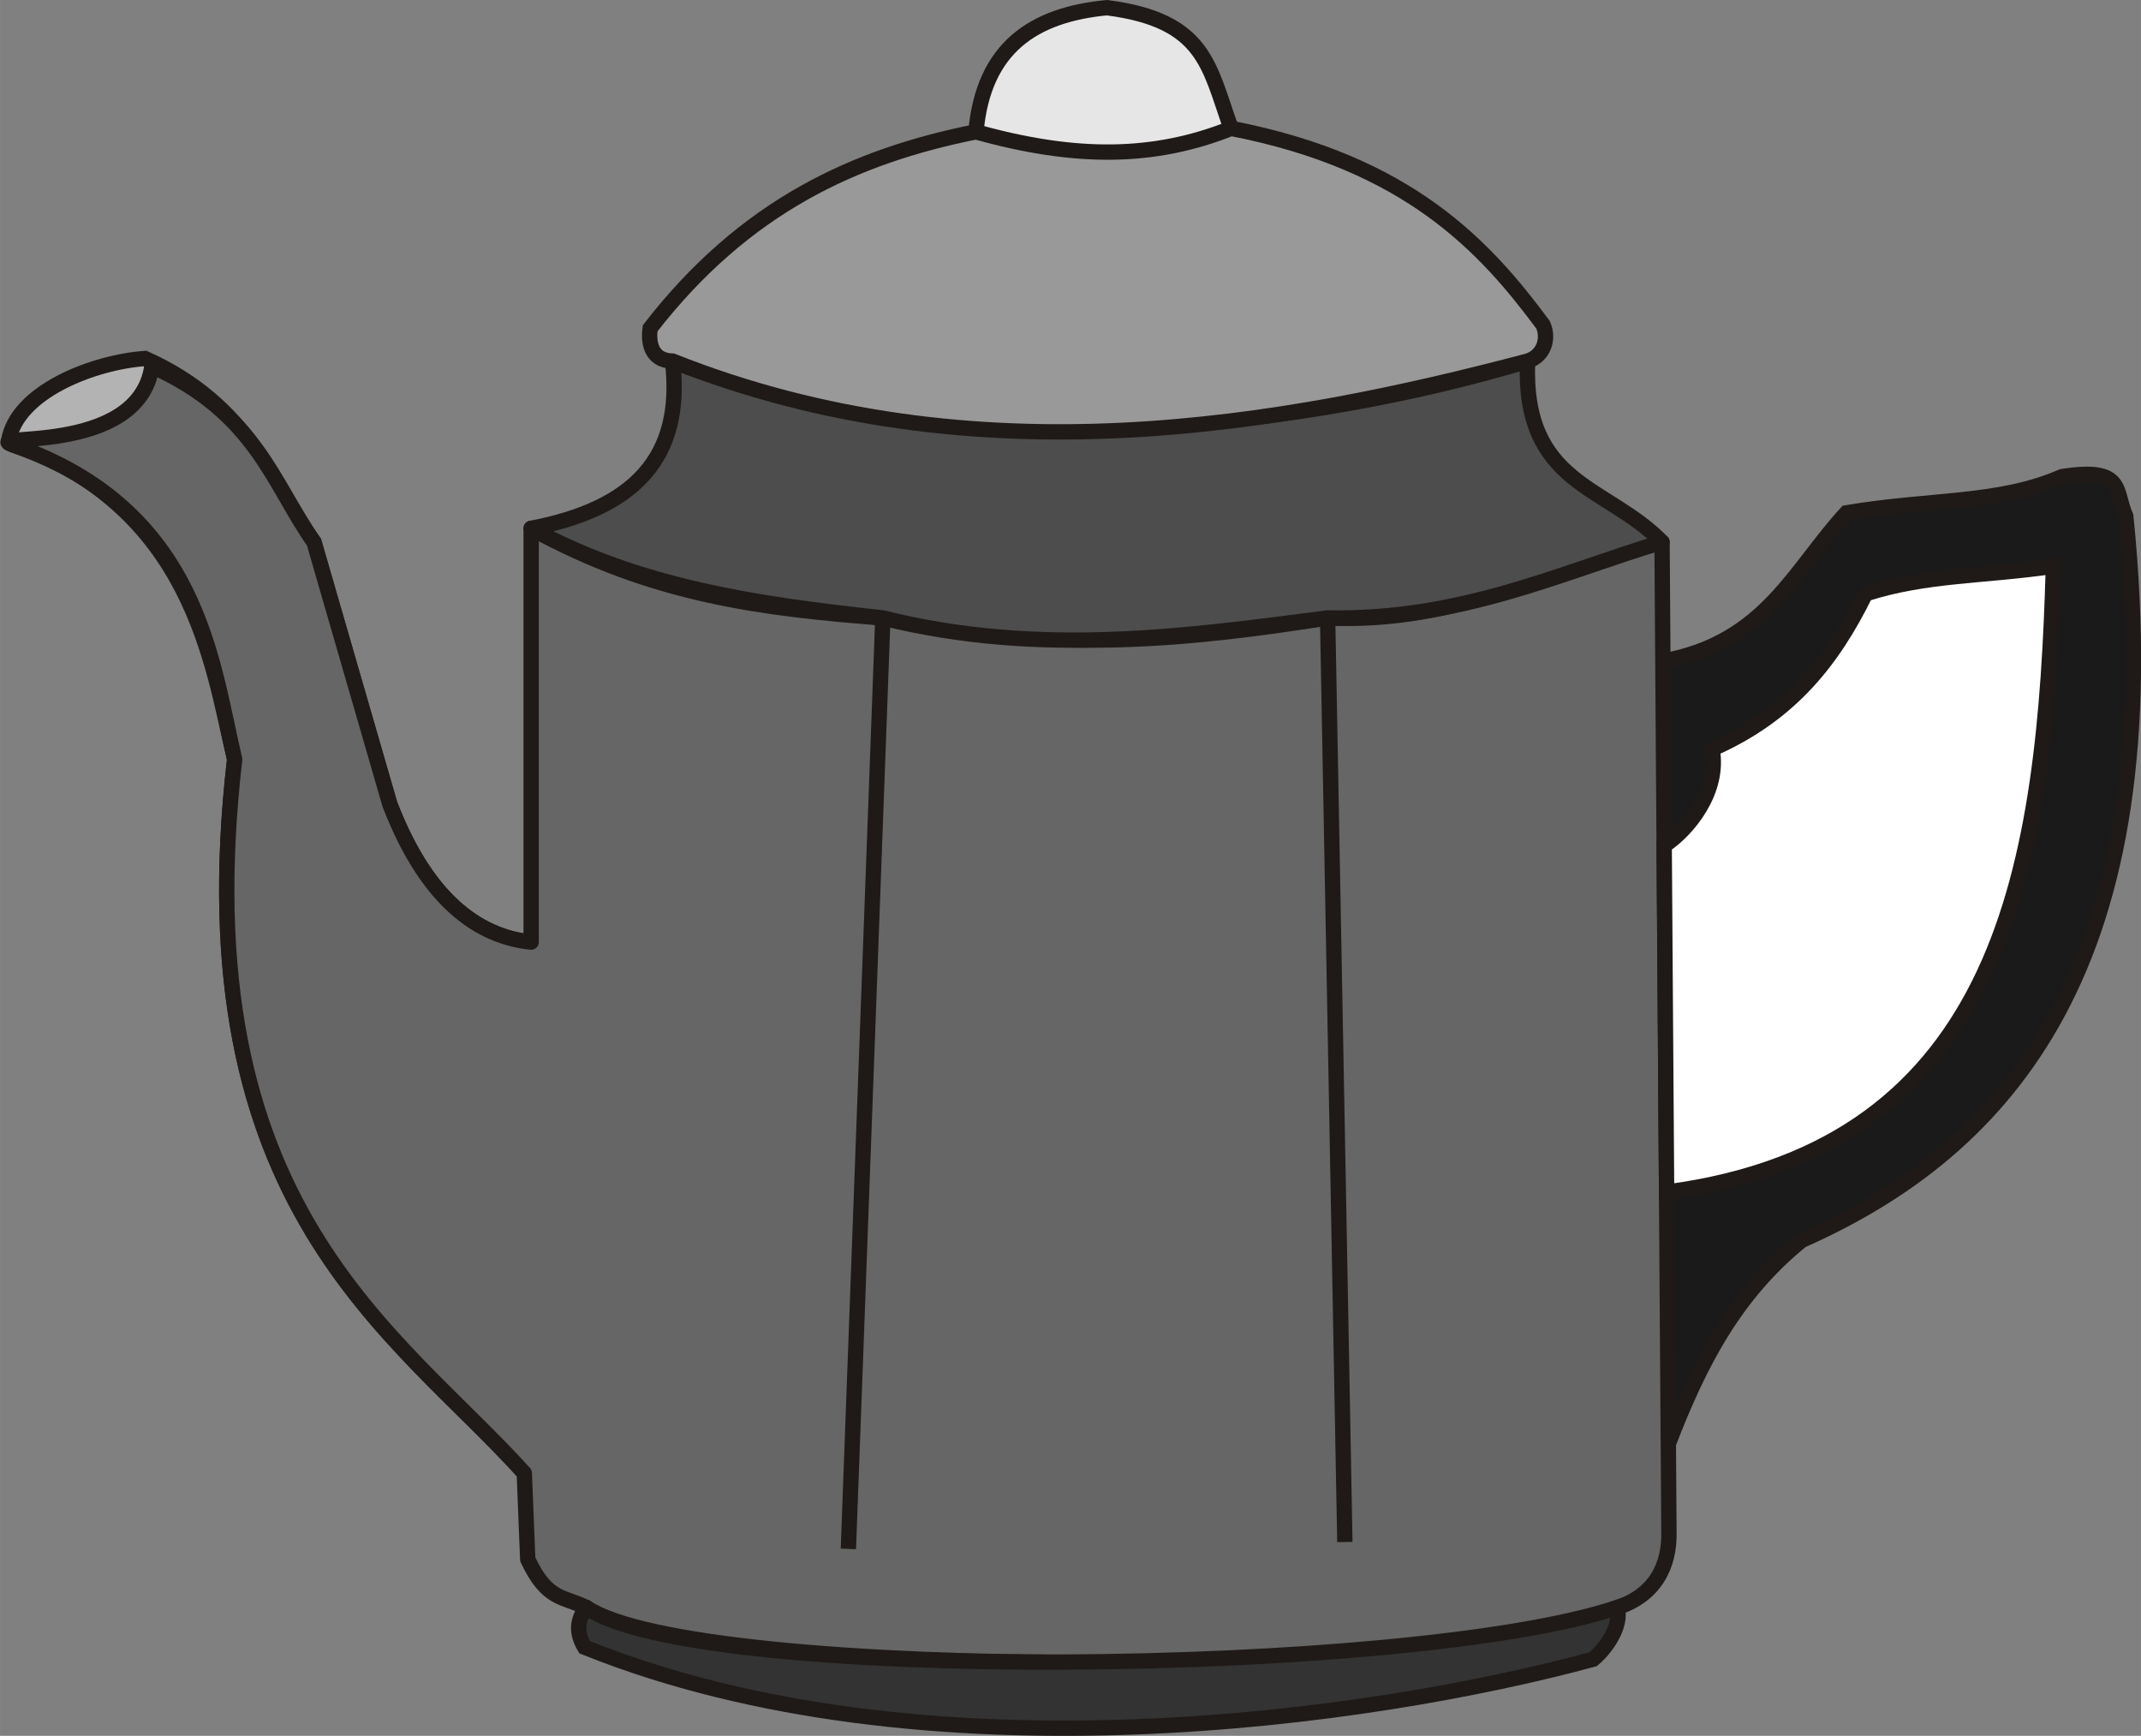
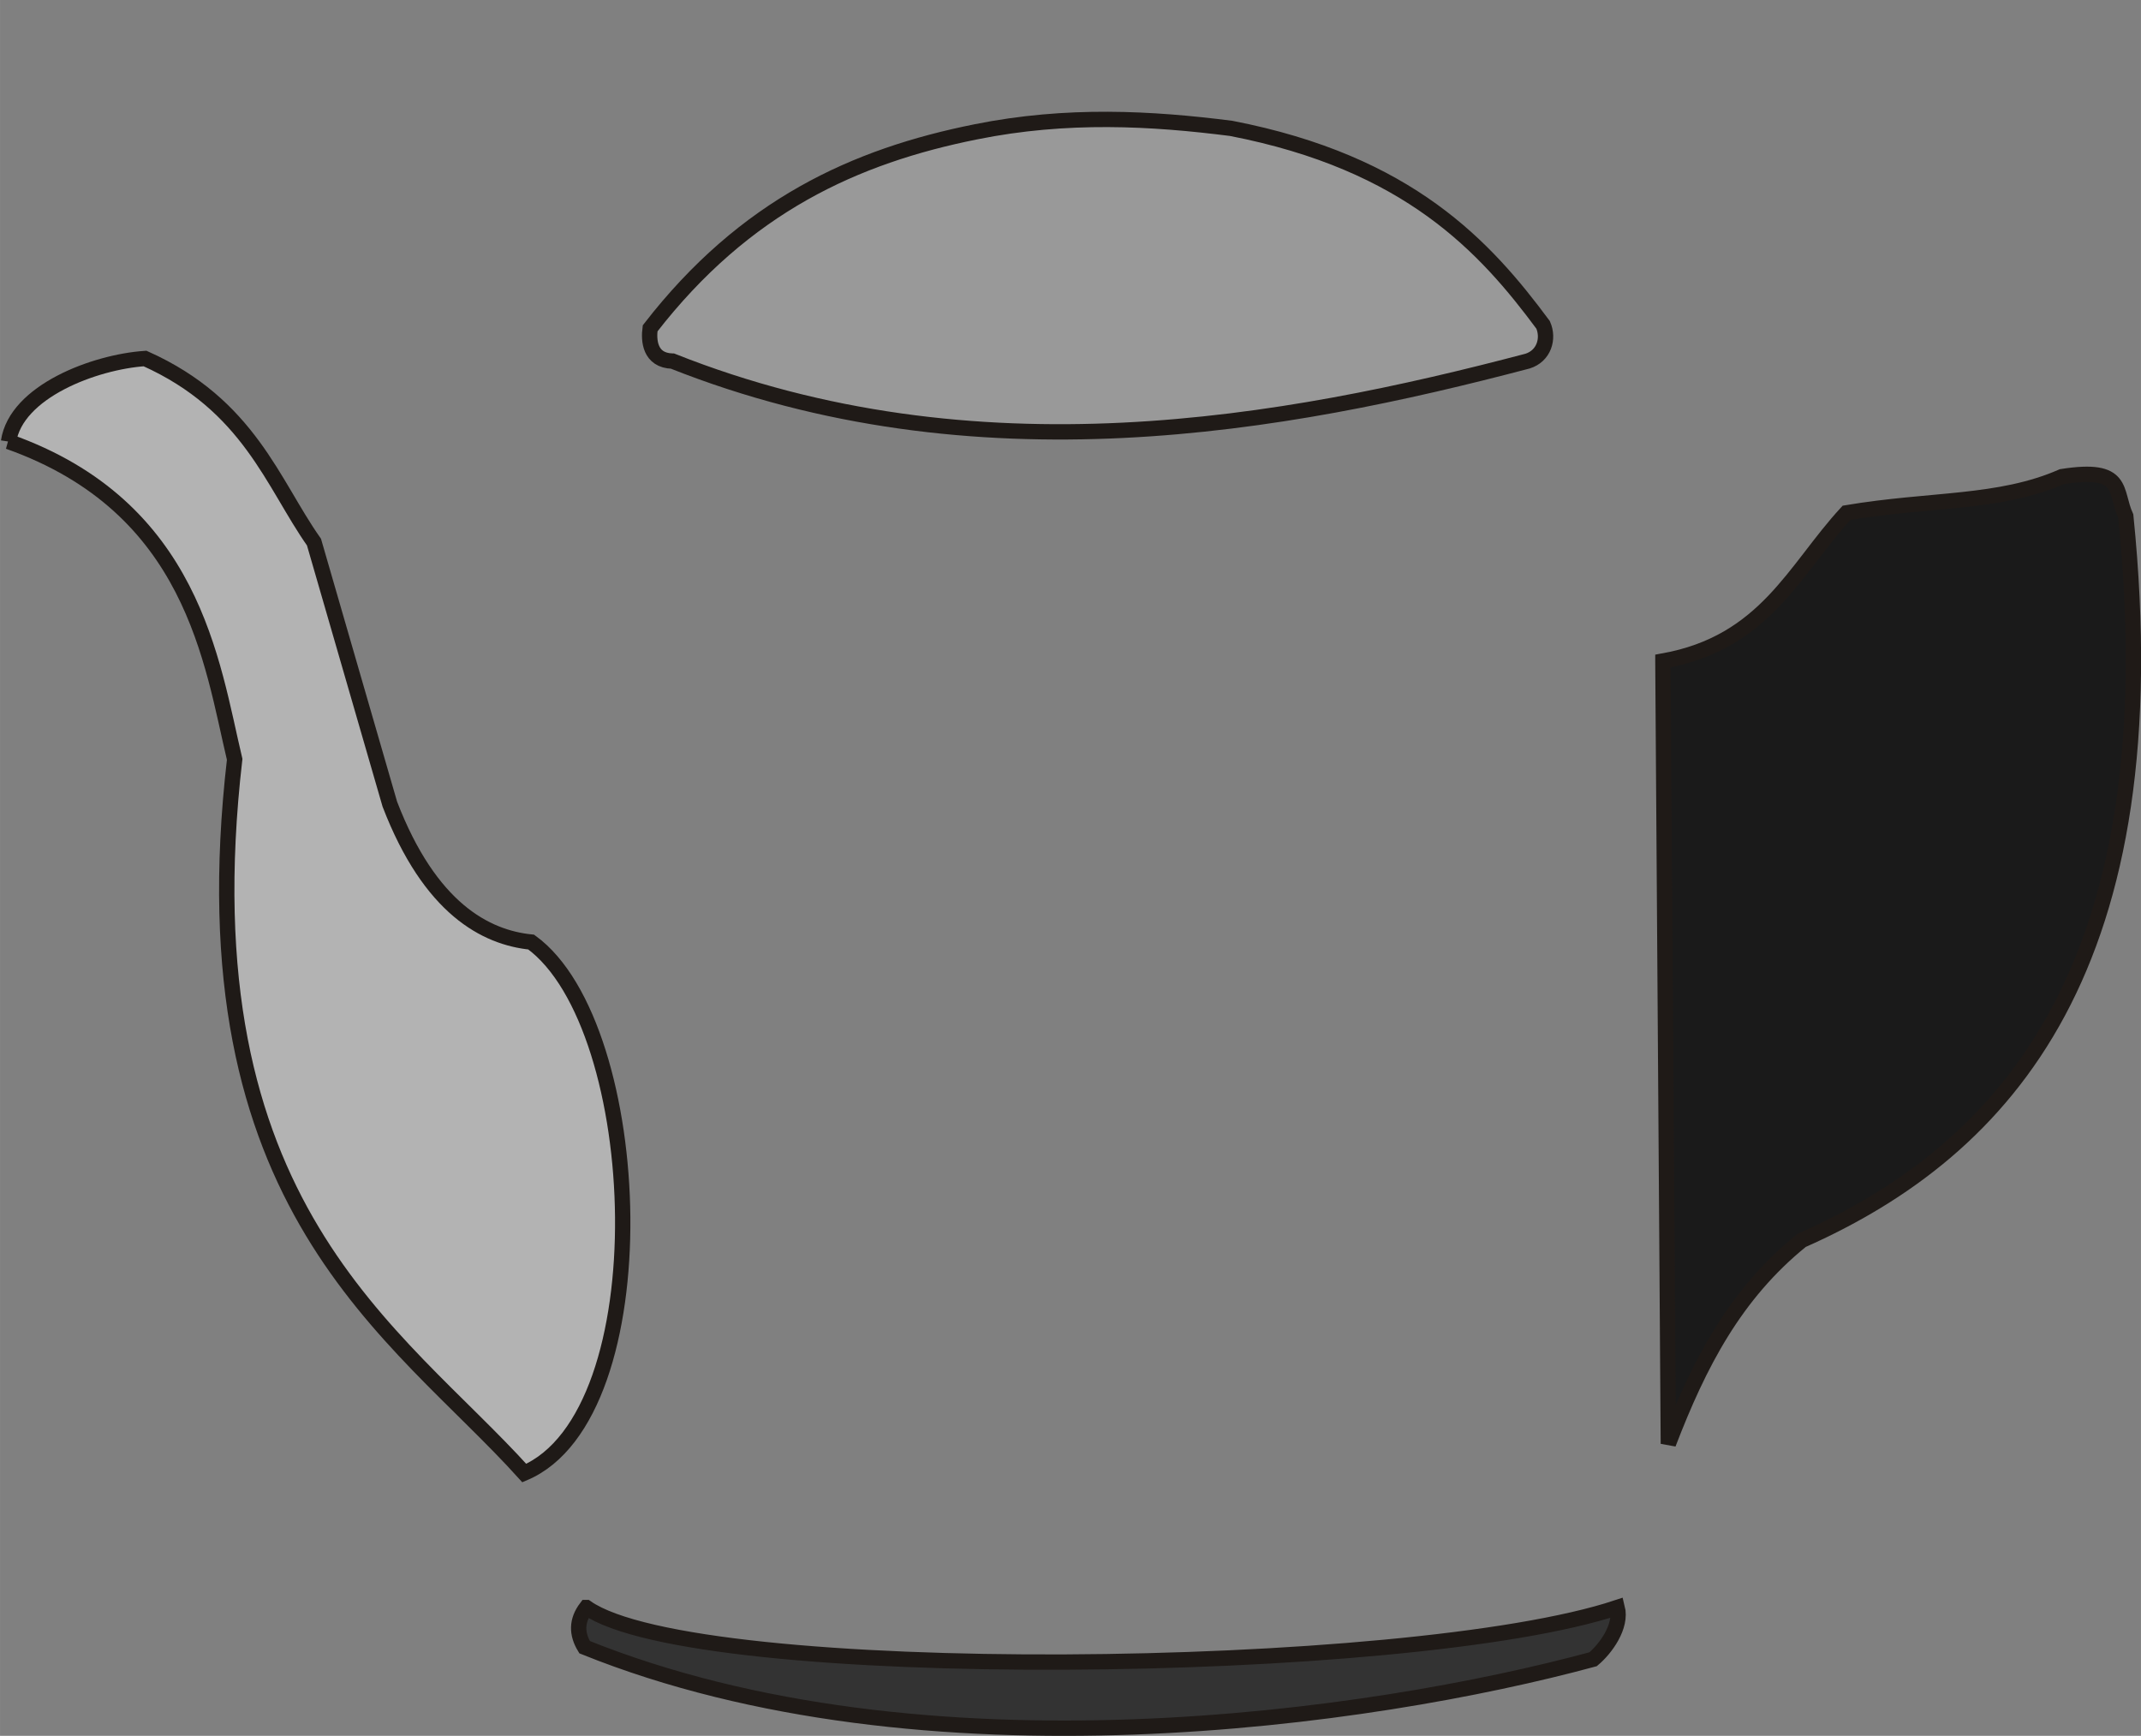
<svg xmlns="http://www.w3.org/2000/svg" xmlns:ns1="http://www.inkscape.org/namespaces/inkscape" xmlns:ns2="http://sodipodi.sourceforge.net/DTD/sodipodi-0.dtd" xml:space="preserve" width="139.718mm" height="113.273mm" style="shape-rendering:geometricPrecision; text-rendering:geometricPrecision; image-rendering:optimizeQuality; fill-rule:evenodd; clip-rule:evenodd" viewBox="0 0 138.119 111.978" id="svg2" version="1.1" ns1:version="0.48.0 r9654" ns2:docname="coffe-pot.svg">
  <rect x="0" y="0" width="138.119" height="111.978" fill="#808080" stroke="none" />
  <ns2:namedview pagecolor="#ffffff" bordercolor="#666666" borderopacity="1" objecttolerance="10" gridtolerance="10" guidetolerance="10" ns1:pageopacity="0" ns1:pageshadow="2" ns1:window-width="1680" ns1:window-height="998" id="namedview30" showgrid="false" ns1:zoom="1.728921" ns1:cx="244.50729" ns1:cy="189.91604" ns1:window-x="-8" ns1:window-y="-8" ns1:window-maximized="1" ns1:current-layer="svg2" />
  <defs id="defs4">
    <style type="text/css" id="style6">
   
    .str1 {stroke:#1F1A17;stroke-width:0.989}
    .str0 {stroke:#1F1A17;stroke-width:0.989;stroke-linecap:round;stroke-linejoin:round}
    .fil0 {fill:none}
    .fil1 {fill:white}
   
  </style>
  </defs>
  <path style="fill:#1a1a1a;stroke:#1f1a17;stroke-width:0.989" ns1:connector-curvature="0" id="path20" d="m 107.276,42.645 c 6.618,-1.186 8.465,-5.899 11.846,-9.564 5.481,-0.921 9.824,-0.556 13.902,-2.335 4.101,-0.644 3.369,0.921 4.115,2.558 2.929,28.916 -7.6,40.815 -20.908,46.71 -4.313,3.485 -6.625,7.97 -8.603,13.123 l -0.352,-50.491 z" class="fil0 str1" />
  <path style="fill:#b3b3b3;stroke:#1f1a17;stroke-width:0.989" ns1:connector-curvature="0" id="path12" d="m 0.549,28.483 c 11.937,4.226 13.106,14.273 14.589,20.501 -3.336,28.916 10.454,36.923 18.684,46.042 8.87,-3.769 7.912,-28.821 0.445,-34.254 -2.929,-0.297 -6.525,-2.15 -9.119,-8.897 l -4.893,-16.904 c -2.657,-3.768 -4.189,-8.841 -10.899,-11.844 -3.262,0.222 -8.324,2.13 -8.806,5.356 z" class="fil0 str1" />
-   <path style="fill:#666666;stroke:#1f1a17;stroke-width:0.989;stroke-linecap:round;stroke-linejoin:round" ns1:connector-curvature="0" id="path10" d="m 0.924,28.739 c 11.954,4.178 12.731,14.018 14.214,20.246 -3.336,28.916 10.454,36.923 18.684,46.042 l 0.222,5.561 c 1.26,2.706 2.332,2.374 3.781,3.114 7.246,4.826 56.52,4.61 66.505,0 2.446,-0.798 3.391,-2.707 3.336,-4.893 l -0.445,-63.836 c -7.192,1.631 -12.938,5.264 -21.575,4.893 -9.306,1.453 -17.75,2.297 -28.693,0 -7.562,-0.593 -14.791,-1.409 -22.688,-5.783 l 0,26.691 c -2.929,-0.297 -6.525,-2.15 -9.119,-8.897 l -4.893,-16.904 c -2.657,-3.768 -3.744,-8.341 -10.454,-11.344 -0.872,5.947 -11.473,4.203 -8.875,5.111 z" class="fil0 str0" />
-   <path style="fill:#4d4d4d;stroke:#1f1a17;stroke-width:0.989;stroke-linecap:round;stroke-linejoin:round" ns1:connector-curvature="0" id="path14" d="m 34.266,34.082 c 6.599,-1.26 9.861,-4.523 9.119,-10.788 18.61,7.34 41.557,4.115 55.162,0 -0.334,8.007 5.116,8.007 8.675,11.677 -6.66,2.004 -12.938,5.042 -21.575,4.893 -8.794,1.126 -18.461,2.558 -28.693,0 -8.107,-0.886 -15.681,-1.965 -22.688,-5.783 z" class="fil0 str0" />
  <path style="fill:#999999;stroke:#1f1a17;stroke-width:0.989" ns1:connector-curvature="0" id="path16" d="m 43.386,23.294 c -1.483,-0.037 -1.548,-1.353 -1.446,-2.113 6.117,-7.896 13.234,-11.121 21.019,-12.678 5.875,-1.185 11.362,-0.871 16.46,-0.222 11.492,2.224 16.422,7.674 20.13,12.678 0.389,0.89 0.055,2.001 -1.001,2.335 -15.679,4.13 -35.588,7.777 -55.162,0 z" class="fil0 str1" />
-   <path style="fill:#e6e6e6;stroke:#1f1a17;stroke-width:0.989" ns1:connector-curvature="0" id="path18" d="m 62.959,8.503 c 6.487,1.816 11.529,1.742 16.46,-0.222 -1.446,-4.041 -1.668,-6.969 -8.007,-7.785 -4.708,0.445 -7.97,2.558 -8.452,8.007 z" class="fil1 str1" />
-   <path style="fill:#ffffff;stroke:#1f1a17;stroke-width:0.989" ns1:connector-curvature="0" id="path22" d="m 107.359,54.545 c 1.474,-0.964 3.616,-3.484 3.089,-6.228 5.079,-2.224 7.822,-5.783 9.898,-10.009 3.93,-1.26 7.614,-1.118 12.122,-1.779 -0.533,19.129 -3.068,37.479 -24.953,40.371 l -0.156,-22.354 z" class="fil0 str1" />
-   <line style="fill:none;stroke:#1f1a17;stroke-width:0.989" id="line24" y2="99.92" x2="54.73" y1="39.865" x1="56.954" class="fil0 str1" />
-   <line style="fill:none;stroke:#1f1a17;stroke-width:0.989" id="line26" y2="99.475" x2="86.759" y1="39.865" x1="85.647" class="fil0 str1" />
+   <path style="fill:#e6e6e6;stroke:#1f1a17;stroke-width:0.989" ns1:connector-curvature="0" id="path18" d="m 62.959,8.503 z" class="fil1 str1" />
  <path style="fill:#333333;stroke:#1f1a17;stroke-width:0.989" ns1:connector-curvature="0" id="path28" d="m 37.825,103.701 c -0.648,0.853 -0.63,1.705 -0.111,2.558 21.909,8.823 50.825,4.634 65.06,0.778 0.797,-0.668 1.871,-2.113 1.557,-3.336 -13.383,4.449 -59.472,4.932 -66.506,0 z" class="fil0 str1" />
</svg>